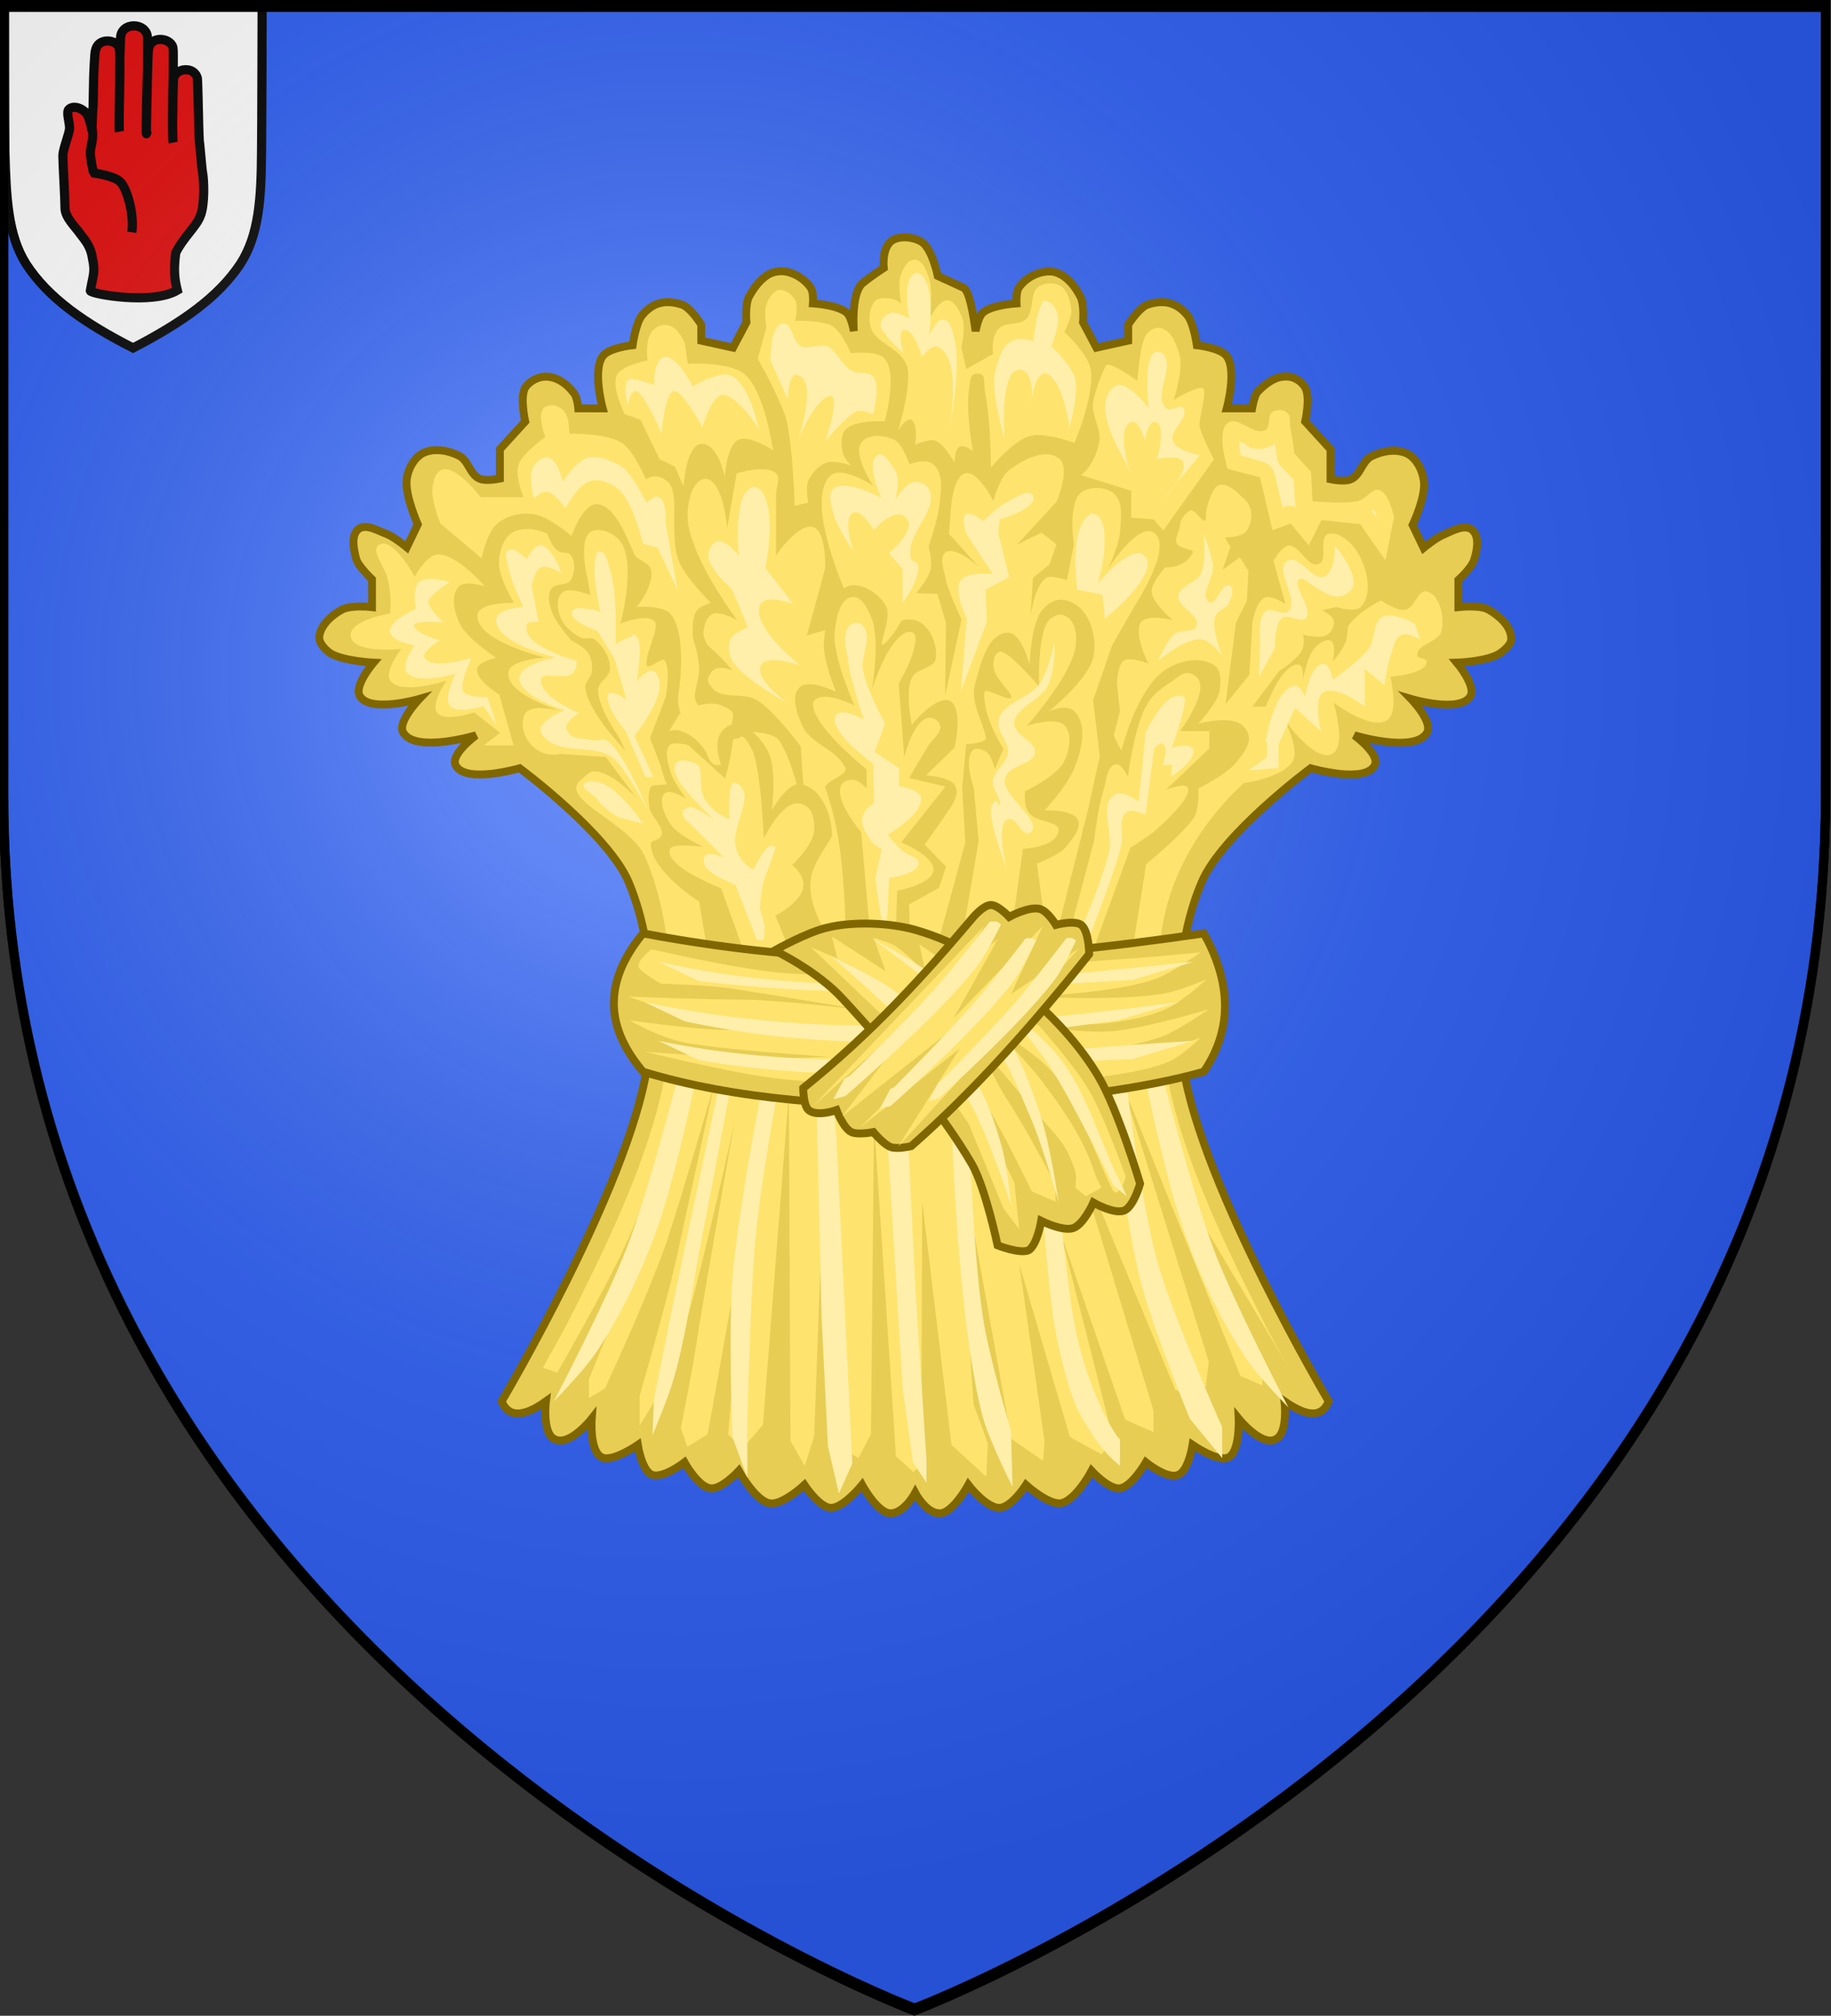
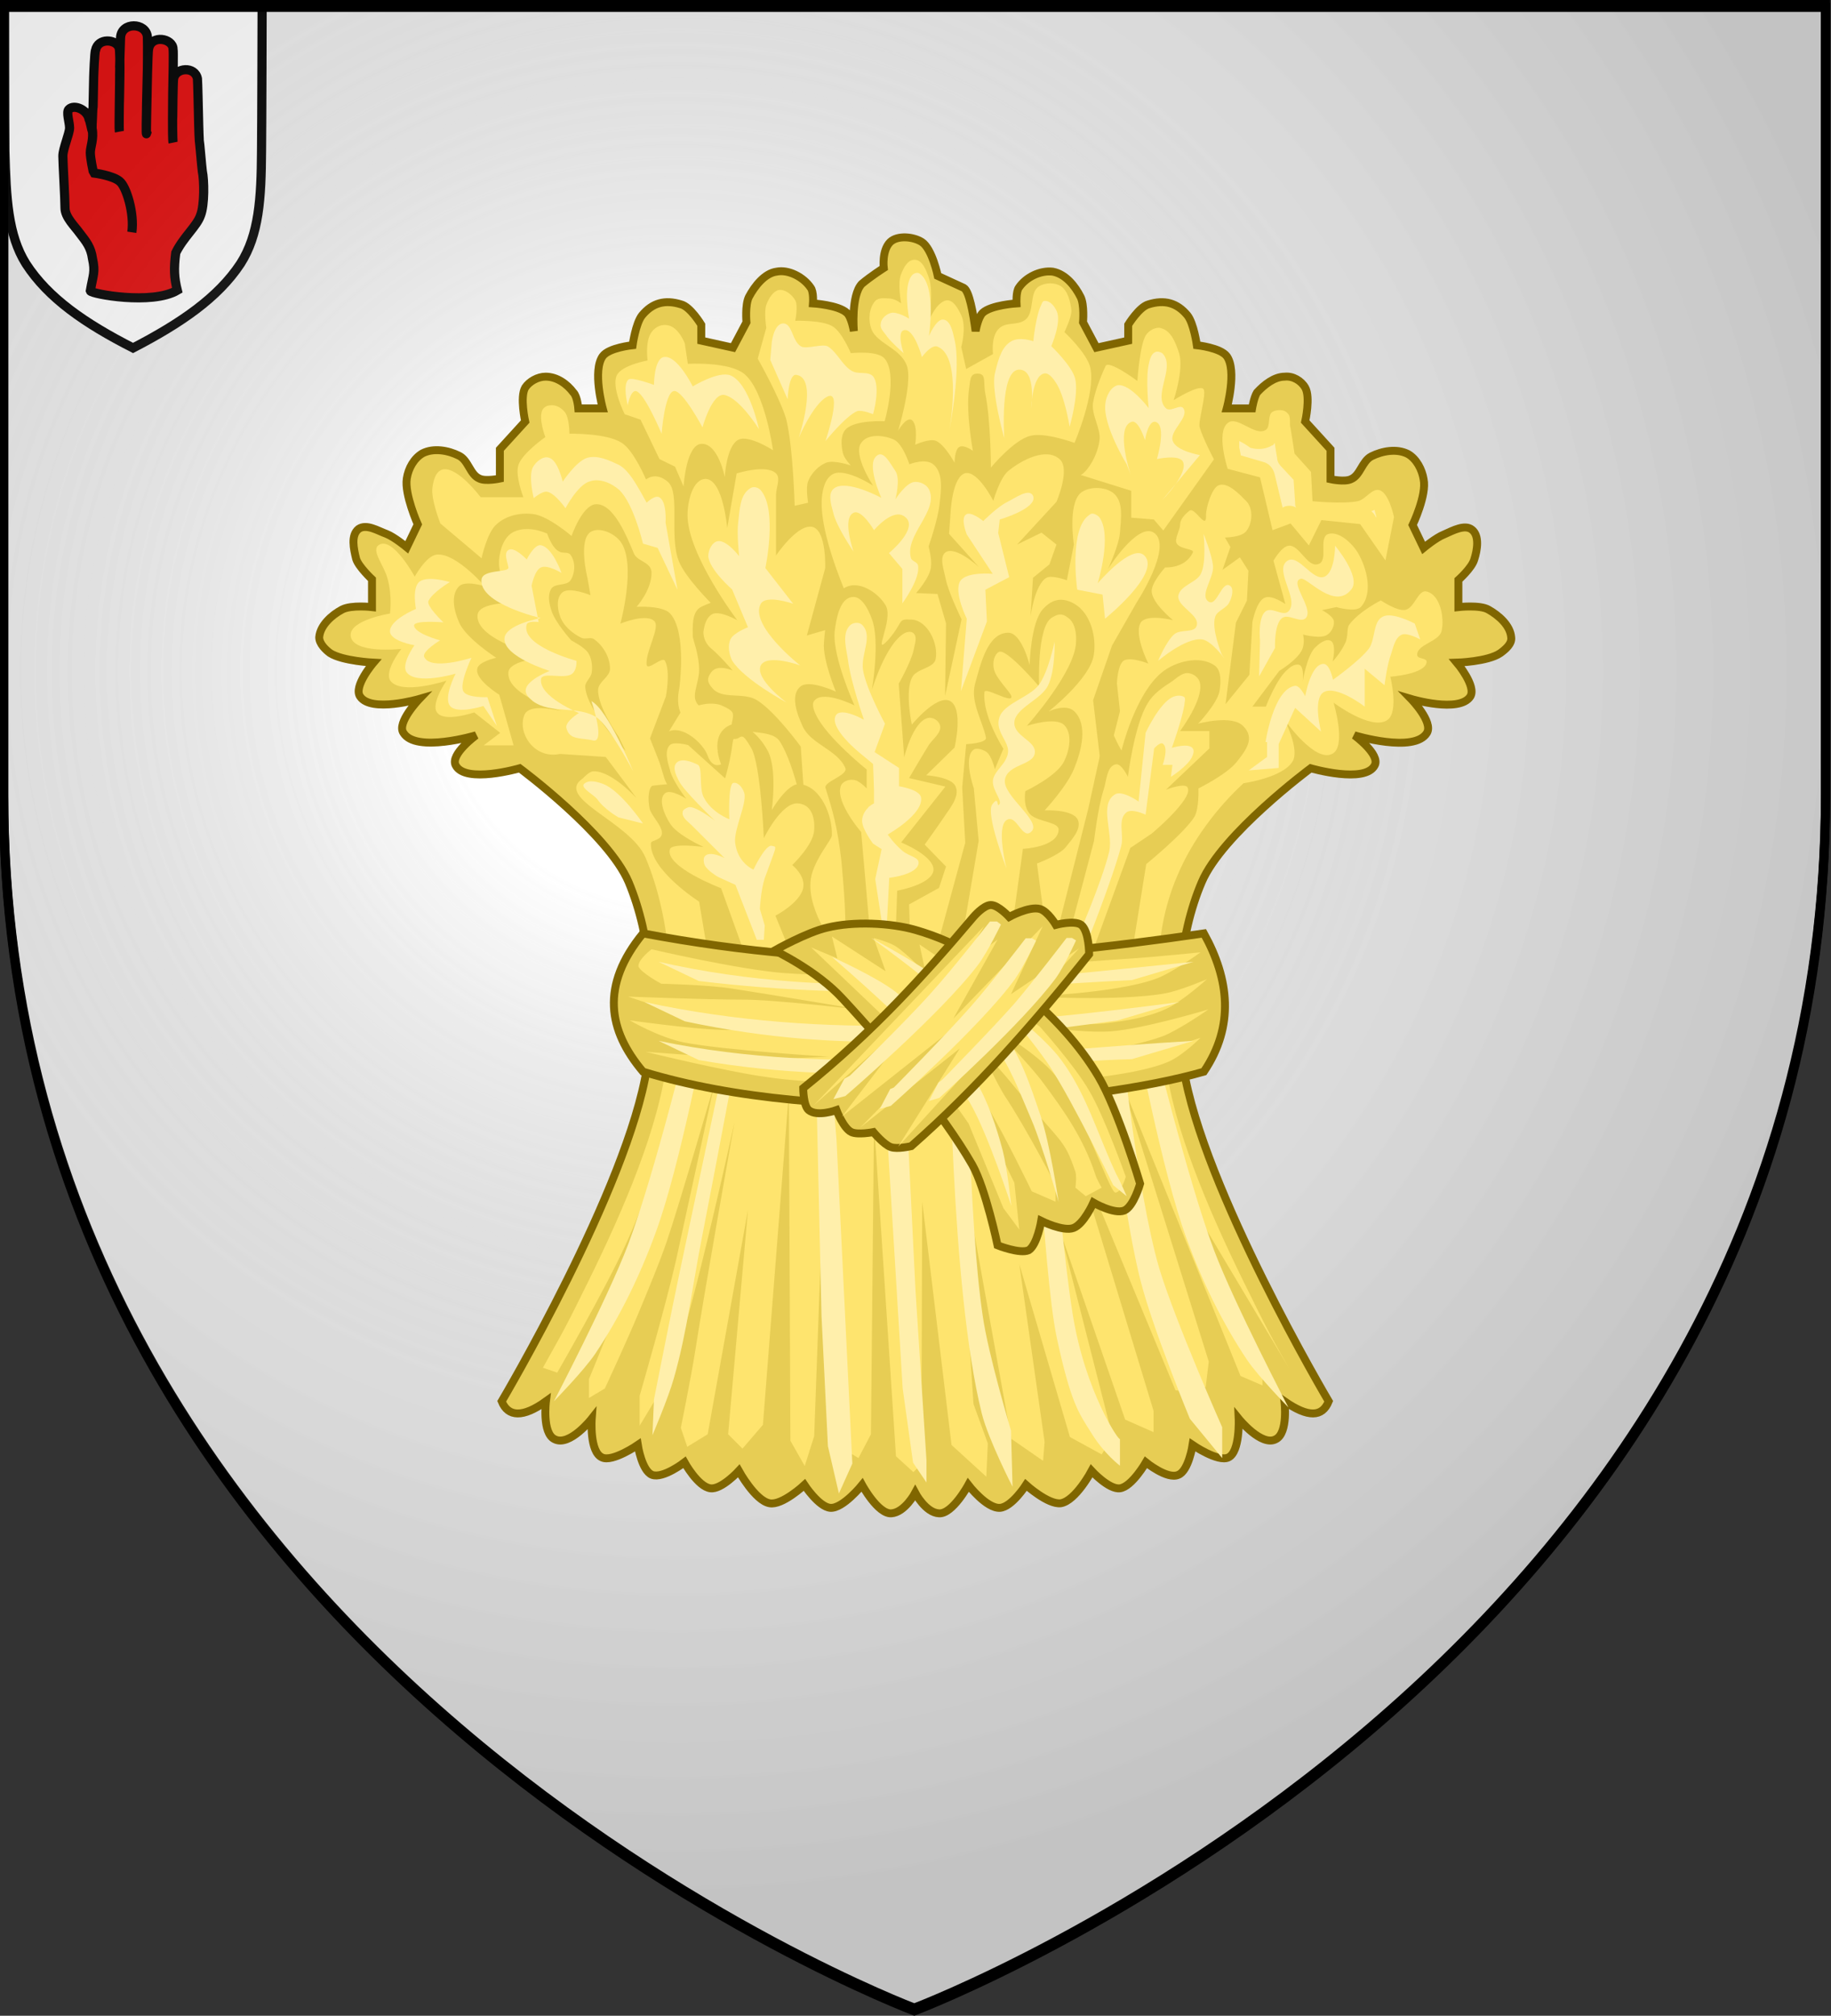
<svg xmlns="http://www.w3.org/2000/svg" version="1.1" id="svg2" x="0px" y="0px" viewBox="0 0 600 660.4" style="enable-background:new 0 0 600 660.4;" xml:space="preserve">
  <rect x="0" y="0" width="600" height="660.4" fill="#333333" stroke="none" />
  <style type="text/css">
	.st0{fill:#FFFFFF;}
	.st1{fill:url(#path2875_4_);stroke:#000000;stroke-width:3;stroke-miterlimit:10;}
	.st2{fill:#2B5DF2;stroke:#000000;stroke-width:3;stroke-miterlimit:10;}
	.st3{fill:#FFFFFF;stroke:#000000;stroke-width:3;}
	.st4{fill:#E20909;stroke:#000000;stroke-width:3;}
	.st5{fill:url(#path2875_6_);stroke:#000000;stroke-width:3;stroke-miterlimit:10;}
	.st6{fill:#E7CD54;stroke:#806600;stroke-width:2.589;}
	.st7{fill:#FEE46E;}
	.st8{fill:#E7CD54;}
	.st9{fill:#FFEFAB;}
</style>
  <desc id="desc4">SVG coat of arms</desc>
  <g id="g9370" transform="matrix(0.607,0,0,0.694,-525.206,251.961)">
</g>
  <g id="g2137" transform="translate(-1456.132,-460.604)">
</g>
  <path id="path2875_5_" class="st0" d="M299.7,657.9c0,0,298.5-112.3,298.5-397.8V1.5H1.2v258.6C1.2,545.6,299.7,657.9,299.7,657.9z" />
  <radialGradient id="path2875_4_" cx="-595.718" cy="-471.51" r="299.822" gradientTransform="matrix(1.353 0 0 1.349 1027.905 855.562)" gradientUnits="userSpaceOnUse">
    <stop offset="0" style="stop-color:#FFFFFF;stop-opacity:0.314" />
    <stop offset="0.19" style="stop-color:#FFFFFF;stop-opacity:0.251" />
    <stop offset="0.6" style="stop-color:#6B6B6B;stop-opacity:0.126" />
    <stop offset="1" style="stop-color:#000000;stop-opacity:0.126" />
  </radialGradient>
  <path id="path2875_3_" class="st1" d="M299.6,657.9c0,0,298.6-112.3,298.6-397.8V1.5H1.2v258.6C1.2,545.6,299.6,657.9,299.6,657.9z" />
-   <path id="path2875_2_" class="st2" d="M299.7,657.9c0,0,298.5-112.3,298.5-397.8V1.5H1.2v258.6C1.2,545.6,299.7,657.9,299.7,657.9z" />
  <g>
    <path class="st3" d="M85.9,1.5h-0.1h-84H1.5c0,0,0,39.5,0.1,48C2,64.8,2.6,77,8.5,86.4C15.8,97.7,27.9,106,43.6,114   c15.6-8.1,27.8-16.4,35.2-27.6c6.1-9.5,6.8-21.4,6.9-36.9C85.8,41.1,85.9,1.5,85.9,1.5z" />
    <g>
      <path class="st4" d="M30.2,42.9c0,0-0.1-1.2,0.1-4.4c0-0.2,0.1-3.3,0.2-3.5c0-0.6,0.2-9.2,0.2-9.7c0-0.5,0.3-8.4,0.6-8.8    c0.8-4.2,6.7-3.7,7.7-0.9c0.6,1,0.1,18.9,0.1,19c0,0.2-0.1,7.3,0,8.4c-0.2-0.7,0.2-18.4,0.1-18.6c0-0.1,0.1-2.6,0-2.7    c0-0.1,0.3-9.1,0.3-9.3c0.2-5.3,8.4-5.1,8.8-0.3c0.1,3.4,0,10.2,0,10.6c0,0.2-0.6,22-0.3,21.1c-0.1-0.1,0.2-12.8,0.2-13.2    c0,0.4,0.2-13.3,0.5-14.6c0.9-4.8,7.9-3.4,8,0c0.2,0.7,0,9.9-0.1,14.6c0,2-0.2,15,0.1,16c-0.1-0.9-0.2-8.2-0.1-8.4    c0-0.2,0.1-11.5,0.3-12.4c0.6-3.7,7-4.2,7.8,0C64.8,27,65,35.8,65,36s0.2,9.1,0.3,9.9c0.1,0.3,0.8,8.8,1,10.2    c0.6,2.8,0.8,11-0.6,14.5c-1.2,3.5-5.6,7.1-8.1,12.2c-0.7,5.3-0.5,8.3,0.5,12.3c-8.3,4.9-28.2,1.2-28.5,0.2    c0.9-5.3,1.7-6.1,0.7-10.6c-0.5-3.7-2.1-5.6-4.1-8.2c-1.7-2.4-4.9-5.3-4.9-8.4c0-3.1-0.7-14.7-0.7-17c0-2.4,2.2-7.3,2.2-9.2    c0-1.9-1.2-5.2-0.2-6.1c1.7-1.7,6,0.1,6.6,3.3C29.5,39.6,30.1,42.7,30.2,42.9L30.2,42.9z" />
      <path class="st4" d="M43.2,76.1c0.9-6.1-1.8-15-4-16.7c-2.2-1.9-8.3-2.7-8.3-2.7l-0.4-0.7c0,0-0.9-4.2-0.9-6    c0-1.9,1.2-4.4,0.6-7.8" />
    </g>
  </g>
  <radialGradient id="path2875_6_" cx="-595.718" cy="-470.843" r="299.822" gradientTransform="matrix(1.353 0 0 1.349 1027.905 855.562)" gradientUnits="userSpaceOnUse">
    <stop offset="0" style="stop-color:#FFFFFF;stop-opacity:0.314" />
    <stop offset="0.19" style="stop-color:#FFFFFF;stop-opacity:0.251" />
    <stop offset="0.6" style="stop-color:#6B6B6B;stop-opacity:0.126" />
    <stop offset="1" style="stop-color:#000000;stop-opacity:0.126" />
  </radialGradient>
  <path id="path2875_1_" class="st5" d="M299.6,658.8c0,0,298.6-112.3,298.6-397.8V2.4H1.2V261C1.2,546.5,299.6,658.8,299.6,658.8z" />
  <g id="garb">
    <path class="st6" d="M279.8,108.5c0,0-0.8-4.7-2.3-6c-2.8-2.6-11.1-3.1-11.1-3.1s0.3-3.9-0.8-5.2c-2.3-3.4-7.2-6-11.1-5.2   c-3.9,0.5-7.2,4.7-9.1,8.3c-1.3,2.6-0.8,8.3-0.8,8.3l-4.4,8.3l-10.4-2.3v-5.2c0,0-3.6-6-6.7-6.7c-5.2-1.6-9.3-0.5-12.7,3.6   c-2.1,2.6-3.1,9.8-3.1,9.8s-7.8,0.8-9.8,3.6c-3.4,4.7,0,17.1,0,17.1h-8c0,0-0.3-3.9-1.6-5.2c-2.1-2.8-5.4-5.2-9.1-5.2   c-2.6,0-5.4,1.6-6.7,3.6c-1.8,3.1,0,11.1,0,11.1l-8.3,9.1v9.6c0,0-4.7,1-6.7,0c-3.1-1.3-3.6-6-6.7-7.5c-3.6-1.8-8.3-2.6-11.9-0.8   c-2.8,1.6-4.7,4.9-5.2,8.3c-0.8,5.2,3.6,15,3.6,15l-3.6,7.5c0,0-4.1-3.4-6.7-4.4c-2.8-1-6.5-3.4-9.1-1.6c-2.6,2.1-1.6,6.5-0.8,9.8   c0.8,2.6,5.2,6.7,5.2,6.7v9.1c0,0-6.7-0.8-9.8,0.8c-3.4,1.8-7.2,5.2-7.5,9.1c0,2.1,2.1,4.1,3.6,5.2c4.1,2.6,14.2,3.1,14.2,3.1   s-6.7,7.8-4.4,11.1c3.6,5.4,19.4,0.8,19.4,0.8s-7.5,7.8-5.2,11.1c4.1,6.7,23.8,0.8,23.8,0.8s-8.5,6.2-6.7,9.8c3.1,6.2,21,1,21,1   s29,21.5,35.7,37.3c7.5,17.9,9.1,40.9,6,60.8c-6.2,39.4-47.6,109.3-47.6,109.3c2.1,5.2,7,5.4,14.5,0c0,0-1.3,10.4,2.8,12.4   c4.9,2.6,12.2-6.7,12.2-6.7s-0.8,10.9,3.4,12.7c3.4,1.6,11.7-4.1,11.7-4.1s1.3,8.5,4.7,9.8c3.6,1.3,10.6-4.1,10.6-4.1   s4.4,8,8.5,8.5c3.6,0.5,9.3-5.7,9.3-5.7s5.4,9.8,10.1,10.6c4.1,0.8,11.4-6,11.4-6s4.7,7.2,8.5,7.5c4.1,0.3,10.4-7.5,10.4-7.5   s5.2,9.6,9.6,9.3s7.8-6.7,7.8-6.7s3.4,6.5,7.8,6.7c4.4,0.3,9.6-9.3,9.6-9.3s6,7.8,10.4,7.5c3.9-0.3,8.5-7.5,8.5-7.5s7.2,6.5,11.4,6   c4.9-0.8,10.1-10.6,10.1-10.6s5.7,6.2,9.3,5.7c3.9-0.5,8.5-8.5,8.5-8.5s7,5.7,10.6,4.1c3.4-1.3,4.7-9.8,4.7-9.8s8.3,5.7,11.7,4.1   c3.9-1.8,3.4-12.7,3.4-12.7s7.5,9.3,12.2,6.7c4.1-2.1,2.8-12.4,2.8-12.4c7.8,5.4,12.4,5.2,14.5,0c0,0-41.4-69.9-47.6-109.3   c-3.1-20.2-1.6-43,6-60.8c6.7-15.8,35.7-37.3,35.7-37.3s17.9,5.2,21-1c1.8-3.6-6.7-9.8-6.7-9.8s19.7,6,23.8-0.8   c2.1-3.6-5.2-11.1-5.2-11.1s15.8,4.7,19.4-0.8c2.1-3.4-4.4-11.1-4.4-11.1s10.1-0.3,14.2-3.1c1.8-1.3,3.9-3.1,3.6-5.2   c-0.3-3.9-4.1-7.2-7.5-9.1c-2.8-1.6-9.8-0.8-9.8-0.8V190c0,0,4.4-3.9,5.2-6.7c1-3.1,1.8-7.8-0.8-9.8c-2.3-1.8-6.2,0.3-9.1,1.6   c-2.6,1-6.7,4.4-6.7,4.4l-3.6-7.5c0,0,4.7-9.8,3.6-15c-0.5-3.1-2.3-6.7-5.2-8.3c-3.6-1.8-8.3-1-11.9,0.8c-3.1,1.6-3.6,6.2-6.7,7.5   c-2.1,1-6.7,0-6.7,0v-9.8l-8.3-9.1c0,0,1.8-8,0-11.1c-1.3-2.3-4.1-3.9-6.7-3.6c-3.4,0-6.7,2.6-9.1,5.2c-1,1.6-1.6,5.2-1.6,5.2h-8.3   c0,0,3.4-12.4,0-17.1c-2.1-2.8-9.8-3.6-9.8-3.6s-1-7.2-3.1-9.8c-3.4-4.1-7.5-5.2-12.7-3.6c-3.1,0.8-6.7,6.7-6.7,6.7v5.2l-10.4,2.3   l-4.4-8.3c0,0,0.5-5.7-0.8-8.3c-1.8-3.6-4.9-7.5-9.1-8.3c-4.1-0.5-8.8,1.8-11.1,5.2c-1,1.3-0.8,5.2-0.8,5.2s-8.3,0.5-11.1,3.1   c-1.6,1.6-2.3,6-2.3,6c-0.8-6-2.1-13.2-3.9-14.2l-8.5-3.9c0,0-1.8-8.8-5.2-11.1c-2.8-1.8-8-2.3-10.4,0c-2.8,2.8-2.1,8.5-2.1,8.5   s-4.1,2.6-7.2,5.2C278.8,96.8,279.8,108.5,279.8,108.5L279.8,108.5z" />
    <path class="st7" d="M179.3,174.8c-3.6-1.6-8.5-2.3-11.9,0c-2.8,2.1-3.9,6.5-3.9,9.8c0,4.7,4.9,12.9,4.9,12.9s-11.4-0.3-11.9,3.9   c-1,8.5,22,14,22,14s-11.7,0.8-11.9,4.9c-0.8,8.5,22,14,22,14s-14.8-5.2-16.8,0c-2.3,6,3.4,14.5,11.7,12.7l15,1l10.1,13.5   c0,0-8.3-9.1-14.2-8.8c-1.3,0-3.4,2.3-3.4,2.3c-9.6,6.5,15.5,14.2,20.5,25.9c8.8,20.7,10.1,48.4,6.5,70.4   c-3.6,22.5-15.8,49.7-27.2,72.5c-6.7,13.7-8.8,16.8-12.9,24.3l4.7,1.6c0,0,15.8-27.4,22.3-41.7c6-12.7,15-39.1,15-39.1   s-7.2,29.8-11.9,44.3c-4.4,13.2-15,38.6-15,38.6v6.2l5.2-3.1c0,0,7.8-16.8,11.4-25.6c3.1-7.5,6.2-14.8,8.8-22.3   c4.1-11.9,15.8-52.3,15.8-52.3s-9.6,44.3-12.7,58.3c-3.4,15-11.9,44.3-11.9,44.3v9.8l4.7-7.8c0,0,6.7-13.2,8.8-20.2   c6-18.4,17.6-71.5,17.6-71.5s-9.8,55.1-12.9,75.1c-1.3,8.3-4.7,25.1-4.7,25.1l2.1,6.2l6.7-4.1l13.2-73.5l-6.5,73.5l4.7,4.7l6.7-7.8   l8.5-108.7l0.5,113.9l4.7,8.3l3.1-9.8l2.6-71.5l5.2,74.6l6.7,4.1l4.1-7.8l1-102.3l7.2,109.5l5.7,5.2l2.6-2.6l0.3-86l9.6,79.7   l11.4,10.4l0.5-10.9l-4.7-12.9l-6-90.6l18.4,102l10.4,7.2l0.5-6.2l-8.3-58.3l16.6,56.7l10.4,5.7l3.6-5.7l-17.1-67.1l21.2,61.4   l9.3,4.1v-7l-27.2-89.6l34.4,82.9l4.7,0.5l5.2-1.6l1-8.3l-28.7-91.9l39.1,96.6l7.2,3.1v-6.7L387,388.9l35.5,59.5   c-4.1-7.2-6.2-10.6-12.9-24.3c-11.4-22.8-23.6-50.2-27.2-72.5c-3.6-22-5.4-44.3,3.4-64.7c4.9-11.7,13.2-22.5,21.7-30.3   c0,0,12.9-1.8,16.1-7.2c2.3-3.9-2.6-13.5-2.6-13.5s9.8,14,15.5,11.1c4.9-2.3,0.5-16.8,0.5-16.8s12.4,9.3,17.6,5.7   c3.9-2.6,1-14.2,1-14.2s11.7-0.8,11.9-4.9c0-1.3-2.8-0.8-3.1-2.1c-0.3-3.6,7.2-4.4,8-8c1-4.4-0.5-11.9-4.9-12.9   c-2.8-0.8-3.9,5.4-7,6c-2.8,0.5-8-3.1-8-3.1s-7.2,3.6-10.4,8c-0.8,1-0.3,4.1-1.3,6c-1.6,3.4-4.1,6-4.1,6s1.3-5.4-0.5-6.7   c-1.8-1-4.1,1-5.4,2.3c-2.6,2.8-3.9,10.9-3.9,10.9s0.5-4.1-0.8-5.2c-1.3-0.8-3.1,0.3-4.1,1.3c-3.6,2.8-7.2,12.2-7.2,12.2h-4.4   l8.8-11.7c0,0,6-3.6,7.5-7c1-2.3,0.3-4.9,0.3-4.9s6,1.6,8,0c1.3-0.8,2.3-2.8,2.1-4.4c-0.3-1.8-3.9-3.6-3.9-3.6l4.7-1   c0,0,6.2,1.8,8,0c4.1-4.4,2.1-12.7-1-17.9c-2.1-3.4-6.5-7.2-9.8-6c-3.1,1.3,0.3,8.8-3.1,9.8c-3.6,1.3-6.2-6.5-9.8-6   c-2.3,0.3-4.9,4.9-4.9,4.9l3.9,14.2c0,0-4.4-3.1-6.7-2.1c-2.8,1-4.1,8-4.1,8l-1,17.3l-7.8,9.6l3.4-26.7l3.6-7.2l0.5-9.8l-2.8-4.4   l-5.7,4.1l2.6-7.5l-1.8-3.1c0,0,5.4,0,7-2.1c2.1-2.6,2.3-7.5,0-9.8c-1.8-1.8-6-6.5-9.1-5.2c-2.3,1-4.1,7.5-4.1,9.6   c0.3,5.7-3.6-2.6-5.4-1.3c-1.6,1.3-3.1,2.8-3.1,4.7c0,1.6-2.1,4.9-1,6.2c1.3,1.8,5.7,1.6,5.2,2.8c-2.6,5.4-9.1,4.9-9.1,4.9   s-4.7,5.2-4.4,8c0.3,3.9,7,9.3,7,9.3s-8-2.1-10.4,0.5c-2.8,3.6,2.3,13.7,2.3,13.7s-5.7-2.3-8-1c-2.1,1.3-2.3,7.5-2.3,7.5l1,9.1   l-5.7,22.5l-3.1-26.1l6.2-17.9l8-14c0,0,12.2-18.6,5.7-23c-5.4-3.4-15,11.9-15,11.9s3.6-7.8,3.9-11.9c0.3-4.4,1.3-10.1-2.1-12.9   c-2.8-2.3-8.3-2.3-10.9,0c-4.1,3.9-2.1,16.8-2.1,16.8l-2.3,11.7c0,0-4.9-1.8-6.7-0.8c-3.9,2.3-5.2,12.7-5.2,12.7l0.8-12.7l5.4-4.4   l2.3-6.5l-4.9-3.9l-8,3.9l12.9-14c0,0,4.7-10.9,1-14c-4.4-3.9-12.4,0.3-16.8,3.9c-2.8,2.3-4.9,9.8-4.9,9.8s-4.9-9.8-9.1-9.1   c-4.4,1-4.9,12.9-4.9,12.9l-0.5,7l9.8,10.9c0,0-7.5-7-10.9-4.9c-2.3,1.6-0.5,6,0,8.8c1,4.7,5.2,13.2,5.2,13.2l-5.4,25.1l0.3-23.8   l-2.8-9.6l-7-0.3c0,0,4.7-5.2,4.9-8.8c0.3-2.3-0.8-6.5-0.8-6.5s3.1-8.8,3.6-14c0.5-4.4,1.3-10.1-2.1-12.9c-2.6-2.1-7.8,0-7.8,0   s-2.1-6.5-4.9-8c-3.4-1.6-8.8-2.1-10.9,1c-2.8,3.9,3.9,14,3.9,14s-8.8-5.7-12.9-3.9c-2.8,1.3-3.6,4.9-3.9,8   c-1,14.2,11.9,40.1,11.9,40.1l-16.8,4.9l6-22c0,0,0.5-11.9-3.9-13.5c-4.9-1.6-12.2,9.3-12.2,9.3s0-13.2,0-19.9c0-2.3,1.6-5.4,0-7   c-3.1-3.1-12.9,0-12.9,0l-3.1,17.9c0,0-1.3-15.8-7-16.1c-4.4,0-6,7.5-6,11.9c0,12.9,16.3,34.4,16.3,34.4s-5.4-3.1-8-2.1   c-2.1,1-2.8,3.6-3.1,6c0,2.1,1,4.1,2.6,5.4c2.6,2.1,7,7.2,7,7.2s-4.9-2.3-7,0.5c-1.6,2.1-1.3,3.4,0.3,5.2   c3.1,3.9,10.1,1.3,14.5,3.9c6,3.6,14.5,15.3,14.5,15.3l1.8,26.1c0,0-3.4-19.9-8.8-28c-2.6-3.6-10.1-2.1-15.3-4.4   c-1-0.5,0.5-2.8,0-4.7c-0.5-1.3-3.4-2.3-3.9-2.6c-4.9-1.6-10.4,1.3-10.4,1.3h-2.1l-6.5,10.6l10.1,33.9l-2.1-4.1l-12.2-30.8   l5.2-13.7c0,0,1.6-8.3-0.3-11.7c-0.8-1.6-5.7,3.4-6,1.3c-0.5-4.4,4.9-12.7,2.3-14.5c-2.8-2.3-10.9,1-10.9,1s5.4-19.7,0-26.9   c-2.1-2.8-7-4.9-9.8-3.1c-4.1,2.8-1,15-1,15l1,5.7c0,0-6.7-2.8-9.1-1c-2.1,1.6-1.8,5.2-1,7.5c1,3.4,4.1,6,7.2,7.5   c1.3,0.5,2.8-0.3,3.9,0.3c3.1,2.1,5.4,6,5.4,9.8c0,2.6-3.6,4.1-3.9,6.7c-0.3,5.7,6.7,15.5,6.7,15.5l2.3,4.7   c0,0-12.4-12.7-13.2-20.7c-0.3-1.8,1.8-3.1,2.1-4.9c0.3-2.3,0-4.9-1.3-6.7c-1.3-1.8-5.4-3.9-5.4-3.9s-5.4-6-6.5-9.8   c-0.8-2.3-1.3-5.2,0-7.2c1.3-1.8,4.9-0.8,6.2-2.6c1.6-2.3,1.8-6.2,0-8.5c-0.8-1-2.6-0.3-3.6-1C180.9,179.7,179.3,174.8,179.3,174.8   L179.3,174.8z" />
    <path class="st8" d="M234.8,329.3l-5.7-33.9c0,0-16.3-10.4-15.8-19.2c0-1,3.9-0.8,3.6-3.6c-0.3-2.3-2.8-4.7-3.9-7.2   c-1-3.9-0.3-8,1-8c2.3-0.3,5.2-0.5,5.2-0.5s-0.5,1.8-2.1-3.9c-1.6-5.7-3.9-10.6,1.6-13.2c4.9-2.6,11.9,3.9,13.2,7.8   c1.6,4.4,4.4,2.8,4.4,2.8s-4.1-9.3,2.6-12.7c4.4-2.3,10.1,3.6,12.4,7.8c3.6,5.7,1.6,19.9,1.6,19.9s5.2-9.1,9.3-8.5   c6.7,0.8,10.6,10.1,10.4,16.8c0,1.3-4.7,6.5-6.5,12.4c-3.1,10.6,7.8,24.3,7.8,24.3s-8,5.7,2.8,7c1-15.8-0.3-27.4-1-35.5   c-1.3-11.1-2.8-16.1-5.2-23.8c-0.5-2.1,7.5-4.1,6.5-6.5c-2.6-6-11.4-7.8-14-13.7c-1.8-3.9-4.1-10.1-0.8-12.9   c2.8-2.6,11.7,1.6,11.7,1.6s-4.4-10.6-3.9-16.1c0.5-6.7,1.6-16.1,7.8-18.4c4.4-1.6,10.1,2.3,12.4,6.2c2.8,4.7-4.7,17.3,0.8,11.4   c5.4-6.2,2.8-7,7.8-6.7c5.2,0.3,8.8,8,7.8,12.9c-0.5,3.1-6.5,3.1-7.8,6.2c-2.3,4.7,0,15.3,0,15.3s8-9.8,12.4-7.8   c4.7,2.3,1.6,15.3,1.6,15.3l-9.3,9.1c0,0,8.3,0.5,9.6,3.6c1.6,3.4-2.1,7.5-4.1,10.6c-2.8,4.1-6,8.5-6,8.5l7,7.2l-2.3,7l-9.8,5.4   l1.3,42.7l17.1-62.9l-1-18.1l1.3-14.2c0,0,6.7-0.3,6.5-2.1c-1-5.2-5.2-11.7-3.6-17.6c1.8-6.5,4.1-16.8,10.9-16.8   c4.4,0,7,10.6,7,10.6s0.3-14,4.4-18.4c3.1-3.4,6.5-3.9,10.4-1.6c5.2,3.1,7.2,10.9,6.2,16.8c-1.3,7.8-14.8,18.4-14.8,18.4   s5.7-2.8,8.5,0c4.4,4.4,2.3,12.7,0,18.4c-2.3,6-9.8,14-9.8,14s9.3-0.5,10.9,3.1c1.3,3.1-2.1,6.5-4.1,9.1c-2.3,2.6-9.3,5.2-9.3,5.2   l4.9,37l-1.3-2.6l13.2-52.3l3.4-15.5c4.1-18.1,2.1-12.7,7.5-3.6c0,0,4.4-18.4,13.2-25.6c4.4-3.6,12.4-5.7,17.3-2.3   c2.3,1.6,2.1,5.7,1.6,8.5c-0.8,4.1-7,10.6-7,10.6s11.1-3.1,14.8,0.8c3.9,3.9,1,7.8-2.3,11.9c-3.4,4.1-12.4,8.5-12.4,8.5   s0.3,6.5-1.3,9.3c-3.4,5.4-15.8,15.5-15.8,15.5l-9.8,61.1c0,0-119.4,12.9-119.4,7C245.9,344.4,234.8,329.3,234.8,329.3L234.8,329.3   z" />
    <g>
      <path class="st7" d="M237.6,255c0,0,1.3-4.1,2.1-9.1c0.8-5.2,0.3-3.4,1.8-3.9c1.6-0.5,1.6-2.3,4.7,3.1c3.1,5.4,4.1,29.5,4.1,29.5    s5.7-11.7,11.1-11.4c4.4,0.3,5.7,4.4,5.4,8.8c-0.3,4.9-7.2,11.4-7.2,11.4s4.4,3.4,3.6,7.5c-1,4.9-9.1,9.1-9.1,9.1l7.2,17.6    l24.3-6.2l-3.4-38.8c0,0-8.5-9.8-6.7-15c0.5-1.6,2.6-2.3,4.1-2.1c1.8,0,4.4,2.8,4.4,2.8v-6.2c0,0-13.2-10.6-16.6-17.9    c-0.8-1.6-1.6-3.9-0.3-4.9c3.1-3.1,12.9,1.8,12.9,1.8s-7.2-15.8-6.5-24.1c0.5-4.1,1.6-10.9,5.7-11.4c3.1-0.5,5.4,4.1,6.5,7.2    c2.8,7.2,0,23.3,0,23.3s4.4-15,10.6-18.6c0.8-0.5,2.3-0.8,3.1,0c1.3,1.3,0.3,3.6,0,5.4c-0.8,3.9-4.9,11.1-4.9,11.1l1.8,24.1    c0,0,2.8-11.7,7.8-12.9c1.6-0.3,3.4,0.8,3.9,2.3c0.8,2.6-2.6,4.7-3.9,7c-2.1,3.4-6.2,10.4-6.2,10.4l11.9,2.8L295.3,276    c0,0,10.9,4.4,10.6,9.1c-0.5,4.7-11.9,6.7-11.9,6.7l-1,28l19.7,2.8l8-47.1l-1.6-17.3c0,0-3.4-9.6-0.3-12.4c1-1,3.1-0.3,4.4,0.5    c1.8,1.3,2.8,5.7,2.8,5.7l2.8-6.7c0,0-7-10.9-6.2-18.6c0.3-1.6,8.3,3.4,8.8,1.8c0.5-1-3.9-4.9-5.4-8.3c-1.3-3.4,0.3-6.5,1.6-6.7    c2.8-0.5,12.9,11.4,12.9,11.4s-0.8-19.4,4.1-22.5c2.1-1.3,3.4-1.6,5.4,0c2.3,1.6,2.8,5.2,2.6,8c-0.3,9.8-16.1,27.4-16.1,27.4    s9.3-3.1,12.2-0.3c2.8,2.8,1.8,8.3,0,11.9c-2.3,4.9-12.7,9.8-12.7,9.8s-1,5.2,1.8,7.8c2.6,2.3,9.3,2.3,9.1,4.9    c-0.3,5.7-11.7,6.2-11.7,6.2l-5.7,41.4l16.8,2.1l12.2-46.1c0,0,1.3-11.1,3.1-16.6c1-2.8,1-8,4.1-8.5c1.8-0.3,3.9,4.1,3.9,4.1    s2.1-17.1,6.5-24.1c1.8-3.1,4.9-5.2,8-7.2c1.8-1.3,3.6-3.1,5.7-2.6c1.6,0.3,3.1,1.6,3.4,3.1c1.3,5.4-6.5,15.8-6.5,15.8h9.6v5.7    l-14.2,13.5c0,0,6-2.3,7-0.8c1,1.6-1,4.4-3.4,7.2c-3.6,4.1-8.3,8-8.3,8l-7,4.7l-21,57.7c0,0-35.2,12.9-52.6,7.8    c-17.3-5.4-46.6-13.7-46.6-13.7l0,0L236.3,291c0,0-18.4-7-16.8-12.7c0.5-2.3,11.1-0.8,11.1-0.8s-8.8-3.9-11.1-7.8    c-1.8-2.8-3.9-7.8-1.6-9.8c1.8-1.6,7,1.8,7,1.8s-4.7-6-5.4-9.6c-0.8-2.6-1.8-6.2,0-8c1.3-1.3,6,0,6,0L237.6,255z" />
      <path class="st7" d="M163.6,227.6c0,0-8-4.9-7.2-8.5c0.3-2.3,6.2-3.6,6.2-3.6s-10.1-6.5-12.2-11.7c-1.6-3.6-2.8-8.8,0-11.7    c2.1-2.1,8.5,0,8.5,0s-9.6-11.1-15.8-10.4c-3.4,0.3-7.2,7.2-7.2,7.2s-7.2-13.2-11.7-10.4c-2.8,1.8,1.6,6.5,2.8,11.1    c1.6,5.7,0.8,11.4,0.8,11.4s-13.2,2.1-12.9,7.2c0.5,6.2,16.6,4.4,16.6,4.4s-5.7,7.2-3.6,10.4c3.6,4.9,18.4,0,18.4,0    s-5.2,7.5-3.1,10.4c2.3,3.4,12.2,0,12.2,0l8.5,6.7l-5.4,4.1h9.8L163.6,227.6z" />
      <path class="st7" d="M235.3,246c-4.7-6.5-15.3-8-12.7-20.5c0,0,2.6-18.6-3.1-24.6c-2.6-2.6-10.9-2.1-10.9-2.1s4.9-5.4,4.9-11.1    c0-3.6-4.4-3.6-5.7-6.2c-2.3-5.4-6.7-16.8-12.7-16.3c-4.4,0.5-7.8,10.4-7.8,10.4s-7.8-6.7-12.7-7.2c-4.1-0.5-8.8,0.5-11.9,3.4    c-3.1,2.6-4.9,11.1-4.9,11.1l-13.5-11.4c0,0-3.1-7.8-2.6-11.7c0.3-2.3,1-5.4,3.4-6c4.9-1,12.4,9.1,12.4,9.1h14    c0,0-2.8-7.2-1.6-10.6c1.3-3.9,8.8-9.1,8.8-9.1s-2.3-6-1-8.8c0.5-1,1.6-1.6,2.6-1.6c1.8-0.3,3.6,0.8,4.7,2.1    c1.6,1.8,1.6,7.2,1.6,7.2s12.4-0.3,17.3,3.1c3.9,2.6,7.8,11.9,7.8,11.9s3.1-2.8,7.2,0.8c4.1,3.6,0.3,18.1,3.6,26.1    c2.1,5.2,10.4,13.5,10.4,13.5s-2.3,0.8-3.6,1.6c-2.6,1.8-2.3,6.2-2.3,9.3c0,1,2.1,6,2.1,11.1c0,3.9-2.3,7.8-1,10.4    c2.3,4.9,13.5,3.6,10.4,5.2C227.5,241.3,234.2,245.7,235.3,246L235.3,246z" />
      <path class="st7" d="M216.1,150.4l-6.2-12.9l-5.2-1.8c0,0-4.4-8.8-2.6-12.7c1.6-3.4,10.1-4.9,10.1-4.9s-0.8-5.7,1-8.8    c1-1.8,3.1-3.1,5.2-2.8c3.9,0.3,6,6,6,6l1,6.7c0,0,13.7-0.8,18.6,3.4c6.7,5.7,9.3,24.9,9.3,24.9s-8-5.2-11.4-3.4    c-3.9,2.1-4.4,12.2-4.4,12.2s-2.1-10.9-7.5-10.9c-5.2,0-6,14-6,14l-2.8-6.5L216.1,150.4z" />
      <path class="st7" d="M260.4,165.7c0,0-0.5-19.4-2.8-28.5c-2.1-7-9.3-19.7-9.3-19.7l2.8-10.1c0,0-0.8-5.2,0-7.5    c0.8-2.1,2.1-4.4,4.1-4.9c2.1-0.3,4.4,1.6,5.4,3.4c1,1.8,0,6.7,0,6.7s8.8-0.3,12.2,1.8c3.1,1.8,6,8.8,6,8.8s8.8-1,11.1,1.8    c4.4,5.2,0,20.5,0,20.5s-9.6-0.5-12.7,2.6c-1.8,1.8-1.6,5.2-1,7.8c0.3,1.6,2.6,4.1,2.6,4.1s-5.2-1.8-7.8-1c-2.8,1-5.2,3.6-6.2,6.2    c-0.8,2.1,0,7,0,7L260.4,165.7z" />
      <path class="st7" d="M294.3,141.1c0,0,4.4-14.2,3.1-20.5c-1.6-6.5-10.1-7.8-11.9-12.9c-1-2.8-0.8-6.7,1.3-9.1    c1.3-1.3,3.4-0.8,4.9-0.8c2.1,0.3,3.6,1.6,3.6,1.6s-1.3-6.7,0-9.6c0.8-2.1,2.1-4.7,4.4-4.7c2.6,0,3.9,3.6,4.7,6c1.6,4.4,0,14,0,14    s2.3-6,5.7-6.7c2.3-0.3,3.9,2.8,4.9,4.9c1.8,3.9,0,10.4,0,10.4l1.6,7.2l8.8-4.9c0,0-0.8-6,2.1-8.5c2.3-2.1,5.7-0.8,8.3-2.6    c3.4-2.3,1.3-9.1,4.7-11.1c2.1-1.3,5.2-1.3,7.2,0c2.3,1.6,3.1,5.2,3.4,8c0,2.3-2.3,7-2.3,7s7.5,7,8.5,11.7    c1.8,8.3-5.2,24.6-5.2,24.6s-9.8-3.6-14.5-2.3c-5.4,1.3-12.9,10.4-12.9,10.4s0-15-1.8-24.1c-0.8-3.9,0.5-6.7-2.6-6.7    c-2.6,0-2.3,2.3-2.8,5.4c-1,7.5,1.3,19.9,1.3,19.9s-2.8-2.1-4.4-1.3c-1.6,0.8-1.6,5.2-1.6,5.2s-3.4-6.2-6.2-7.2    c-2.1-0.8-6.7,1.3-6.7,1.3s1-6.2-1-8C297.1,136.2,294.3,141.1,294.3,141.1L294.3,141.1z" />
      <path class="st7" d="M370.7,169.6v-8.8l-16.6-5.2c1.3-0.3,5.4-5.2,6.2-11.4c0.5-3.9-2.8-8.3-2.1-12.4c0.8-4.7,3.4-10.4,4.1-11.9    c1-2.1,10.4,4.9,10.4,4.9s0.8-11.9,2.8-15c1-1.6,3.4-2.8,4.9-2.3c3.4,0.8,4.9,4.9,6,8.3c1.6,5.2-1.8,15.3-1.8,15.3    s8.5-5.4,9.8-3.6c1,1.6-1.8,10.6-1.3,12.4c1,3.6,4.7,10.6,4.7,10.6l-16.6,23.3l-3.1-3.6L370.7,169.6z" />
      <path class="st7" d="M417,173.7l-4.1-17.3l-10.6-2.8c0,0-3.9-11.9,0-15c3.1-2.6,8.8,4.4,12.4,2.3c1.8-1,0.5-4.9,2.3-6    c1.6-0.8,3.9-0.8,4.9,0.5c1.3,1,0.5,3.4,1,4.9c0.5,2.8,1.3,8.3,1.3,8.3l5.4,6l0.5,9.6c0,0,9.8,1,14.8,0c2.6-0.5,4.7-4.4,7.2-3.6    c3.1,1,4.7,8.8,4.7,8.8l-2.8,14.2l-8.3-11.9l-12.7-1.3l-4.1,8.3l-6-7.2L417,173.7z" />
    </g>
    <path class="st9" d="M159.7,228.4c0,0-6.5,0.3-7.8-1.8c-1.6-2.3,2.6-11.1,2.6-11.1s-13.5,4.4-15.5-0.3c-0.8-1.8,5.2-5.4,5.2-5.4   s-8.5-2.3-8.5-4.9c0-1.8,9.6-1,9.6-1s-5.7-5.4-4.9-7c1.3-2.8,7-6.2,7-6.2s-7.5-2.3-10.1,0c-2.3,2.1-1,8.8-1,8.8s-8.8,3.6-8.5,7.5   c0.3,3.1,8,4.4,8,4.4s-4.4,6.2-2.6,8.8c3.1,4.4,16.1,0.5,16.1,0.5s-4.1,7.8-1.8,10.6c2.3,2.8,10.9,0,10.9,0l4.4,6.5L159.7,228.4z" />
-     <path class="st9" d="M194.4,242.6c-4.1-1-7.8,0-8.8-4.1c-0.5-2.1,4.1-4.9,4.1-4.9s-13.2-5.4-12.4-11.1c0.3-2.3,6.2-0.3,9.3-1.3   c2.6-0.8,2.3-4.7,2.3-4.7s-18.4-4.9-16.3-11.9c0.3-1.3,3.9-0.8,3.9-0.8l-2.3-11.9c0,0,1-5.2,3.1-6c2.1-1,6.7,1.8,6.7,1.8   s-3.1-8.8-7-9.1c-2.1,0-4.4,4.7-4.4,4.7s-4.1-4.4-6-3.1c-1.6,1-0.3,3.9,0,5.7c0.8,4.7,4.9,12.9,4.9,12.9s-8.3,0.5-8.8,3.9   c-1,8,19.4,12.7,19.4,12.7s-11.7,2.1-11.9,6.7c-0.3,6,14.8,10.6,14.8,10.6s-7.2,2.8-7.8,6c-0.3,1.6,1,2.8,2.3,3.9   c6,4.4,14.8,1.3,21,5.4c4.1,2.8,11.9,17.6,11.9,17.6s-8.3-20.2-13.7-23C197.7,241.8,195.7,242.9,194.4,242.6L194.4,242.6z" />
+     <path class="st9" d="M194.4,242.6c-4.1-1-7.8,0-8.8-4.1c-0.5-2.1,4.1-4.9,4.1-4.9s-13.2-5.4-12.4-11.1c0.3-2.3,6.2-0.3,9.3-1.3   c2.6-0.8,2.3-4.7,2.3-4.7s-18.4-4.9-16.3-11.9c0.3-1.3,3.9-0.8,3.9-0.8l-2.3-11.9c0,0,1-5.2,3.1-6c2.1-1,6.7,1.8,6.7,1.8   s-3.1-8.8-7-9.1c-2.1,0-4.4,4.7-4.4,4.7s-4.1-4.4-6-3.1c-1.6,1-0.3,3.9,0,5.7s-8.3,0.5-8.8,3.9   c-1,8,19.4,12.7,19.4,12.7s-11.7,2.1-11.9,6.7c-0.3,6,14.8,10.6,14.8,10.6s-7.2,2.8-7.8,6c-0.3,1.6,1,2.8,2.3,3.9   c6,4.4,14.8,1.3,21,5.4c4.1,2.8,11.9,17.6,11.9,17.6s-8.3-20.2-13.7-23C197.7,241.8,195.7,242.9,194.4,242.6L194.4,242.6z" />
    <path class="st9" d="M210.7,269.8c0,0-7.2-10.6-12.9-12.9c-2.1-0.8-4.9-1.6-6.5,0c-1,1.3,3.4,3.6,4.4,4.9c2.3,3.4,7,6,7,6   L210.7,269.8z" />
-     <path class="st9" d="M205,239.5c0,0-4.4-5.2-5.4-8.5c-0.3-1.3-1-3.1,0-3.9c1.8-1,5.7,2.3,5.7,2.3l-3.9-13.5l-5.7-9.3   c0,0-9.1-2.8-8.3-6.2c0.5-1.8,3.9-1,6-0.8c1.3,0,3.4,1,3.4,1s-2.8-11.4-1.8-17.1c0.3-1,0.3-2.8,1.3-2.8c2.3-0.3,2.8,3.6,3.6,6   c2.6,7.8,1.8,24.3,1.8,24.3s3.6-2.1,4.9-2.3s0-2.1,2.1,0c2.1,2.1,0,14.5,0,14.5s3.1-3.9,5.2-3.4c1.8,0.5,2.3,3.4,2.3,5.2   c-0.3,6-8.3,16.1-8.3,16.1l6.2,13.5h-2.6L205,239.5z" />
    <path class="st9" d="M248,307.9h2.3l0.3-4.7l-1.6-5.4c0,0,0.3-6.2,1.6-10.1c4.1-11.4,4.1-10.1,2.3-10.6c-2.1-0.5-6,7.8-6,7.8   s-5.2-2.1-6-8.8c-0.5-4.7,4.4-13.7,2.8-16.8c-0.5-1.3-1.8-3.1-3.4-2.8c-1.8,0.5-1.3,11.9-1.3,11.9s-5.7-2.1-8.3-7   c-1.8-3.1-0.3-10.1-2.1-10.9c-2.1-1-5.4-2.3-7-0.5c-1.3,1.6,0,4.1,0.8,5.7c1.3,3.1,11.9,13.2,11.9,13.2s-6.7-5.2-8.8-4.4   c-0.8,0.3-1.8,0.8-1.8,1.6c-0.3,1.8,1.8,3.1,3.1,4.4c3.4,3.4,10.6,10.6,10.6,10.6s-4.9-2.6-6.5-0.5c-0.5,0.8-0.3,2.1,0,2.8   c0.8,1.8,4.4,3.9,4.4,3.9l5.7,2.6L248,307.9z" />
    <path class="st9" d="M257.8,230.2c0,0-10.6-7.8-8.5-12.2c2.1-3.9,12.9,0,12.9,0s-16.8-13.2-12.9-20.2c1.8-3.1,10.6,0,10.6,0   l-9.1-11.7c0,0,4.1-19.2-1.6-25.6c-0.8-0.8-2.3-1.3-3.4-0.5c-3.4,2.1-3.4,7.2-3.9,11.1c-0.5,3.6,0.3,11.1,0.3,11.1s-4.1-5.4-7-4.9   c-1.8,0.3-3.1,2.8-3.1,4.9c0.3,4.4,7.8,10.9,7.8,10.9l5.2,12.4c0,0-4.7,1.8-5.7,3.9c-1,2.1-0.5,4.9,0.5,7   C243.8,222.7,257.8,230.2,257.8,230.2L257.8,230.2z" />
    <path class="st9" d="M210.7,178.1c0,0-3.1-13.2-7.8-17.6c-2.6-2.3-6.5-3.9-9.6-2.8c-3.9,1-8,8.8-8,8.8s-3.4-4.9-6-5.4   c-1.6-0.3-4.4,2.1-4.4,2.1s-1.8-7-0.3-10.1c1-1.8,3.4-3.9,5.4-3.1c2.8,0.8,4.4,7.8,4.4,7.8s4.4-6.7,8-7.8c3.4-1,7.2,0.8,10.4,2.3   c1.8,1,3.1,2.6,4.4,4.4c1.8,2.6,4.7,8,4.7,8s2.6-2.6,4.1-1.8c2.6,1.3,2.1,8.3,2.1,8.3l3.9,22l-6.5-13.7L210.7,178.1z" />
    <path class="st9" d="M248.7,140.6c0,0-3.1-15-9.3-17.6c-3.9-1.6-12.4,3.6-12.4,3.6s-5.2-10.6-9.6-9.6c-3.1,0.8-3.1,9.1-3.1,9.1   s-7-2.6-8.3-1.8c-2.1,1.6-0.3,8.5-0.3,8.5s0.8-4.7,2.6-4.7c2.8,0.3,8.5,14,8.5,14s1-13.7,4.1-14c2.8-0.3,9.3,11.9,9.3,11.9   s3.1-11.4,7.2-10.6C242.5,130.5,248.7,140.6,248.7,140.6L248.7,140.6z" />
    <path class="st9" d="M295.6,197.8c0,0,6.2-8.3,5.2-12.7c-0.3-1-2.1-1.3-2.3-2.3c-2.1-7.5,9.1-15.3,6-22.3c-0.8-1.8-3.1-2.8-4.9-2.6   c-2.8,0.3-6.2,5.7-6.2,5.7s1.8-6.7,0-9.3c-1.8-2.6-3.9-7-6.2-4.9c-3.4,2.8,1.6,13.7,1.6,13.7s-11.4-6.2-15.5-3.1   c-2.1,1.6-1,5.2-0.3,7.8c1,4.7,6.7,12.9,6.7,12.9s-3.9-10.9,0-12.7c2.6-1.3,6.7,5.7,6.7,5.7s6.2-7.5,10.1-4.4   c4.9,3.6-5.2,11.9-5.2,11.9l4.4,5.2V197.8z" />
    <path class="st9" d="M270.5,144.5c0,0,6.7-8.3,10.4-9.8c1.6-0.5,5.2,1,5.2,1s2.6-9.1,0-12.4c-1.6-1.8-4.9-0.5-7-1.8   c-3.1-1.8-4.7-6-7.8-8c-1.8-1-7,1-8.8,0c-3.1-1.8-2.8-8-6.2-7.5c-2.8,0.5-3.4,6.2-3.4,6.2l-0.5,5.7l5.7,12.9c0,0,0.3-8.3,2.8-8   c7.5,1,0.8,20.7,0.8,20.7s4.7-11.1,9.3-13.5C276.4,127.1,270.5,144.5,270.5,144.5L270.5,144.5z" />
    <path class="st9" d="M311.1,140.9c0,0,4.1-20.5,1.6-30c-0.5-2.3-1.3-6-3.6-6.2c-2.3-0.3-4.7,5.4-4.7,5.4s2.6-16.8-3.1-20.5   c-0.8-0.5-2.1,0-2.6,0.8c-2.8,3.6-0.8,14-0.8,14s-4.1-2.6-6.2-1.8c-1.6,0.5-3.1,2.1-3.1,3.6c-0.3,1.6,1.3,2.8,2.1,4.1   c1.6,2.1,5.4,5.4,5.4,5.4s-2.3-6.7,0-7.5c3.4-1,6,8.8,6,8.8s3.1-4.4,5.2-3.4C315.5,117,311.1,140.9,311.1,140.9L311.1,140.9z" />
    <path class="st9" d="M350.5,139.8c0,0,3.1-10.6,1.8-15.8c-1-4.1-7.8-10.6-7.8-10.6s3.4-7.8,1.8-11.4c-0.8-1.8-2.3-3.6-4.1-3.4   c-0.5,0-0.8,0.8-1,1.3c-1.8,3.6-2.6,11.9-2.6,11.9s-4.4-1.6-7.2,0c-2.8,1.6-4.1,4.9-5.4,10.6c-1.3,5.7,3.1,21.2,3.1,21.2   s-1.6-22,4.7-22.5c6-0.3,4.1,12.7,4.1,12.7s0.3-10.4,4.1-11.4c1.6-0.5,3.1,1.6,3.9,2.8C348.9,129.5,350.5,139.8,350.5,139.8z" />
    <path class="st9" d="M290.4,306.8l1-19.2c0,0,9.1-1,9.6-4.7c0.3-2.1-3.1-2.3-5.2-4.1c-2.8-2.3-4.9-5.4-4.9-5.4s11.9-6.7,10.9-12.2   c-0.5-2.6-7.2-3.6-7.2-3.6v-6l-8-5.2l3.4-9.3c0,0-6.2-11.4-7.2-17.6c-0.8-5.2,3.4-11.1-0.3-14.8c-1-1-3.1-0.8-4.1,0.3   c-2.6,2.8-1,7.8-0.5,11.4c0.8,6.7,5.2,19.4,5.2,19.4s-7.2-4.1-9.1-1.6c-2.8,4.1,8,12.7,8,12.7l4.1,3.4l0.3,8.5v4.4   c0,0-1.6,0.8-2.1,1.6c-1,1-1.8,2.6-1.8,4.1c0,2.8,3.6,7.5,3.6,7.5l2.8,1.8l-2.1,9.8l3.1,20.2L290.4,306.8z" />
    <path class="st9" d="M352.6,308.4c0,0,8.5-19.4,10.9-29.5c1.3-6.2-3.4-15.3,1.8-18.6c2.3-1.6,7.8,2.3,7.8,2.3l2.3-22.5   c0,0,4.4-9.6,8.8-11.7c1-0.5,2.8-0.8,3.9,0c0.5,0.5,0,1.8,0,2.6c-0.8,4.9-4.1,14-4.1,14s5.2-1.6,6.7,0c0.8,0.8,0.3,2.1,0,2.8   c-1.3,3.1-7,6.7-7,6.7l0.5-3.9H381c0,0,2.1-5.7,0-7c-1-0.5-2.8,1.6-2.8,1.6l-2.8,21.7c0,0-4.4-2.1-6.2-0.8   c-3.1,2.3-0.8,7.5-1.8,11.1c-3.1,11.7-12.2,34.2-12.2,34.2L352.6,308.4z" />
    <path class="st9" d="M316.8,202.7c0,0-4.4-8.8-2.1-12.4c2.1-3.1,10.6-2.3,10.6-2.3l-8.5-12.9c0,0-2.1-5.2-0.3-6.5   c1.6-1.3,5.7,2.1,5.7,2.1s4.7-4.7,7.8-6.2c2.6-1.3,7.2-4.7,8.5-2.1c1.8,4.1-10.9,7.8-10.9,7.8l-0.5,4.4l3.6,14.5l-7.8,4.1l0.5,10.4   l-8.5,22.8L316.8,202.7z" />
    <path class="st9" d="M380.8,163.9l12.4-14.8c0,0-7.5-1.3-8.8-4.4c-1.6-3.4,5.4-7.8,3.4-10.9c-1-1.6-4.1,1.3-5.7,0   c-4.4-4.1,2.8-12.9-0.8-17.6c-0.5-0.8-2.1-1.3-2.8-0.8c-1.3,0.5-1.8,2.6-2.1,4.1c-1,4.7,0,14.2,0,14.2s-6-8-10.1-7.5   c-2.3,0.5-3.9,3.6-4.1,6.2c-0.8,7,7,19.7,7,19.7l1.3,3.4c0,0-5.2-15.5,0.3-17.3c2.3-0.8,4.4,6,4.4,6s1-6.5,3.4-6   c3.9,1,0.5,12.2,0.5,12.2s7.2-1.6,8.5,0.8C389.6,155.1,380.8,163.9,380.8,163.9z" />
    <path class="st9" d="M329.8,284.5c0,0-3.4-13.5,0-15.8c3.4-2.3,5.2,7,8.3,3.6c3.1-3.4-9.6-11.7-8.8-16.8c0.8-5.2,9.3-4.7,9.8-8.8   s-7-5.4-6.7-10.1c0.3-4.7,9.1-7.5,11.1-12.2c2.3-4.7,2.1-14.2,2.1-14.2s-2.1,10.1-5.2,14.2c-3.1,4.1-11.4,6-12.9,10.6   c-1.6,4.7,3.4,8,2.8,11.7s-4.4,5.7-4.9,8.8s3.1,6.7,2.1,8s0-3.1-2.3,0C322.8,266.4,329.8,284.5,329.8,284.5L329.8,284.5z" />
    <path class="st9" d="M401.2,215.7c0,0-4.1-5.7-7.2-6.2c-5.4-0.8-14.5,7-14.5,7s2.8-6.7,5.4-8.8c2.1-1.6,6.5-0.3,7.2-2.6   c1.3-3.6-6.2-6.2-6-9.8c0.5-3.6,6.2-4.4,7.5-7.5c1.8-3.9,0.8-12.9,0.8-12.9s2.8,7,3.1,10.6c0.3,3.9-4.7,9.8-1.3,11.7   c2.6,1.3,4.1-6.7,6.7-5.4c1.6,0.8,0.8,3.9,0,5.4c-0.8,2.1-4.1,2.8-4.7,4.9c-1.3,3.9,2.1,12.2,2.1,12.2L401.2,215.7z" />
    <path class="st9" d="M362.1,202.7c0,0,18.6-15,12.9-20.7c-4.1-4.1-15.3,9.1-15.3,9.1s4.9-15.8,0.5-21.7c-0.8-0.8-2.3-1.6-3.1-0.8   c-7,4.4-4.1,24.6-4.1,24.6l8.3,1.6L362.1,202.7z" />
    <path class="st9" d="M406.1,144.5c0,0.8,0,1.3,0,2.1c0.3,1.3,0.3,1.6,0.5,2.6l7.2,2.1c2.1,0.5,3.4,2.1,3.9,4.1l2.6,10.9l0,0   c1.3-0.8,3.1-0.8,4.4,0c-0.3-0.5-0.3-1-0.3-1.6l-0.5-7.5l-4.1-4.4c-0.8-0.8-1.3-1.8-1.3-2.8c0,0-0.5-2.8-0.8-4.9   c-0.3,0.3-0.3,0.8-0.8,0.8c-2.6,1.6-5.4,1.3-7.2,0.8C408.5,145.8,407.2,145,406.1,144.5L406.1,144.5z M450.4,167   c-0.3,0.3-0.8,0.3-1,0.5c0.3,0.3,0.5,0.5,0.8,0.8l0.8,1.3v-0.3C450.9,168.8,450.7,168.3,450.4,167C450.4,167,450.4,167,450.4,167   L450.4,167z" />
    <path class="st9" d="M414.7,243.1c0,0,2.6-17.3,9.6-18.4c1.6-0.3,3.4,3.4,3.4,3.4s1.8-10.6,6-10.6c2.1,0,3.1,5.2,3.1,5.2   s8.5-6,11.7-10.1c2.3-3.1,1.3-9.1,4.7-10.6c3.1-1.6,10.4,2.3,10.4,2.3l1.8,5.2c0,0-4.1-2.3-6-1.6c-2.3,1-2.8,4.1-3.6,6.5   c-1.3,3.4-2.1,10.1-2.1,10.1l-6.5-5.4v12.4c0,0-9.3-7.2-13.5-4.7c-3.6,2.3-0.8,12.9-0.8,12.9l-8.5-7.8l-5.4,11.9v7.8l-9.8,0.8   l6-4.4v-4.9H414.7z" />
    <path class="st9" d="M417.8,212.3c0,0-0.3-7.8,2.3-9.8c2.1-1.6,6,1.8,7.8,0c2.8-3.1-5.7-11.9-1.6-12.9c2.1-0.5,11.1,10.6,16.6,3.4   c3.1-4.1-5.4-14.2-5.4-14.2s0,8.5-3.4,10.1c-3.9,1.8-8.5-7.5-12.2-5.2c-4.7,3.1,4.1,12.7,0.3,16.6c-1.8,1.8-5.4-1.6-7.5,0   c-2.6,2.1-1.8,9.6-1.8,9.6l-0.3,11.7L417.8,212.3z" />
    <path class="st9" d="M226.5,335.6c0,0-11.9,48.9-20.7,72.2c-6.7,17.6-24.3,51.3-24.3,51.3s9.6-9.8,13.5-15.5   c8.3-12.4,14.8-25.9,19.9-39.9c8-21.7,16.6-67.3,16.6-67.3L226.5,335.6z" />
    <path class="st9" d="M239.7,336.6c0,0-11.1,52.3-16.6,78.4c-3.1,14.5-8.8,43.5-8.8,43.5l-0.5,11.7c0,0,5.2-12.2,7-18.6   c4.4-15.3,6.2-31.1,9.3-46.6c4.4-22.5,12.9-67.8,12.9-67.8L239.7,336.6z" />
-     <path class="st9" d="M252.9,340.2c0,0-10.9,52.6-12.9,79.2c-1.3,17.1,0,51.3,0,51.3l4.9,13.5v-17.1c0,0,0.8-41.9,2.8-62.9   c2.1-21.2,10.1-63.4,10.1-63.4L252.9,340.2z" />
    <path class="st9" d="M267.1,339.4l2.1,91.7l2.1,42.7l3.6,15.5l4.4-9.8l-5.2-106.4l-2.8-33.4L267.1,339.4z" />
    <path class="st9" d="M288.6,336.8l7.2,118.1l3.4,24.3l4.4,6.5v-7.2l-3.6-55.7l-3.6-72.8L288.6,336.8z" />
    <path class="st9" d="M311.1,335.6c0,0,0.3,86,10.6,127.4c2.1,8.5,10.1,24.1,10.1,24.1l-0.5-18.4c0,0-7.5-24.9-9.3-37.8   c-4.7-31.6-5.2-95.8-5.2-95.8L311.1,335.6z" />
    <path class="st9" d="M338.3,338.4c0,0,3.4,78.2,8,99.9c4.7,21.7,7.2,24.6,11.4,31.3c4.1,6.7,9.3,10.6,9.3,10.6v-8.8   c0,1.3-11.4-15.3-15.5-40.9c-2.8-17.6-5.4-47.4-7-62.9c-1.6-15.5-2.8-29.5-2.8-29.5L338.3,338.4z" />
    <path class="st9" d="M361.4,336.1c0,0,5.4,55.7,12.2,82.9c3.9,15.8,16.3,45.8,16.3,45.8l10.6,12.9v-10.1c0,0-15.5-35-20.7-52.3   c-7.5-26.1-12.7-78.4-12.7-78.4L361.4,336.1z" />
    <path class="st9" d="M377.2,337.6c0,0,11.9,48.9,20.7,72.2c6.7,17.6,24.3,51.3,24.3,51.3s-9.6-9.8-13.5-15.5   c-8.3-12.4-14.8-25.9-19.9-39.9c-8-21.7-16.6-67.3-16.6-67.3L377.2,337.6z" />
    <path class="st6" d="M210.7,305.8c67.6,12.7,119.9,9.3,183.8,0c8.3,15,10.1,30.3,0,45.3c-36,10.4-123.8,18.4-183.8,0   C199.3,337.6,196.7,322.9,210.7,305.8z" />
    <path class="st7" d="M213.5,311c0,0,28.7,6.7,43.5,7.8c37.5,2.6,75.1-2.3,112.6-4.7c8-0.5,23.8-2.1,23.8-2.1s-9.6,7-15,8.8   c-13.2,4.7-41.4,5.7-41.4,5.7s29.8,1.6,44.5-1c4.9-0.8,14-4.7,14-4.7s-8.3,7.5-13.5,9.8c-6.2,2.8-13.2,3.9-20.2,4.7   c-11.4,1-34.7-1-34.7-1s24.3,4.4,36.8,3.6c10.9-0.8,32.1-7.2,32.1-7.2s-9.6,6.7-15,8.8c-12.7,4.7-39.9,7.8-39.9,7.8   s21.2,0,31.6-1.6c7-1,20.7-5.7,20.7-5.7s-5.7,5.7-10.4,7.8c-12.4,5.4-41.4,6.7-41.4,6.7s-65.2,0-69.4,0s-13.7-0.5-20.7-1.6   c-13.5-1.8-39.9-8.3-39.9-8.3l35.7,2.6l24.3-1c0,0-34.4-2.1-47.6-4.7c-8.5-1.8-17.6-7.2-17.6-7.2s19.9,2.8,30,3.1   c4.9,0.3,15-0.5,15-0.5s-12.9-1.3-19.2-2.6c-9.1-1.8-26.4-7.8-26.4-7.8s25.1,1,37.8,1c10.9,0,39.1,3.4,39.1,3.4s-32.1-5.4-42.7-7   c-8.3-1.3-23.3-1.6-23.3-1.6s-6.7-3.6-7.5-5.7C209.1,314.3,213.5,311,213.5,311L213.5,311z" />
    <path class="st9" d="M215.8,315.1c59.3,13.5,117.3,5.7,175.3,0l-20.2,6c-44.5,2.1-84.1,7.2-141.9,0.3L215.8,315.1z" />
    <path class="st9" d="M211.2,328.3c59.8,12.9,117.8,7.5,175.3,0l-20.2,6c-45.6,6.2-87.3,11.9-141.9,0.3L211.2,328.3z" />
    <path class="st9" d="M215.8,341c58.5,12.2,116.8,3.4,175.3,0l-20.2,6c-45.6,1.3-87,9.8-141.9,0.3L215.8,341z" />
    <path class="st6" d="M326.9,408c0,0-3.9-18.6-8.3-26.4c-9.8-17.1-29-39.9-42.5-54.4c-8.5-9.3-22.3-15.8-22.3-15.8s10.6-6,17.3-7.5   c8.5-2.1,20.7-1.6,29,0.8c14.2,4.1,24.6,11.1,36,20.7c9.1,7.8,17.6,16.8,23.8,27.2c6.5,10.9,13.7,35.2,13.7,35.2s-2.1,7.5-5.2,8.8   c-3.4,1.3-10.1-2.6-10.1-2.6s-3.1,7-6.5,8.3s-10.6-2.3-10.6-2.3s-1.3,7.8-4.1,9.6C334.2,410.9,326.9,408,326.9,408z" />
    <path class="st7" d="M265.8,310.4l33.7,32.1l17.9,25.6l11.4,27.7l5.2,7l-1.6-15.3l-15.3-31.3l-22-24.1l-14.2-13.5l22,13.5   c0,0,15,20.7,21.2,31.3c5.4,9.1,14,26.9,14,26.9l7.8,3.4v-5.4c0,0-9.1-17.9-16.8-29.5c-1-1.6-13.2-23,2.8-3.4   c16.1,19.7,16.6,17.1,20.5,28.5c0.5,1.6,0,5.2,0,5.2l3.4,2.8l5.2-2.8c0,0-1.8-3.1-2.1-4.4c-3.9-11.7-9.8-20.2-17.1-30   c-4.4-6-16.1-17.9-16.1-17.9s14.2,8.3,19.9,15.3c9.1,10.9,17.9,38.6,19.9,38.6s3.4-5.2,3.4-5.2s-7-19.7-11.9-28   c-4.7-8.3-16.3-21.2-16.3-21.2l-39.4-26.9l2.1,9.6c0,0-6.2-6.7-10.1-9.1c-2.1-1.3-7-2.6-7-2.6l3.9,10.9l-17.6-11.4l1.8,7.2   L265.8,310.4z" />
    <path class="st9" d="M272.6,313.5c0,0,18.9,16.3,27.4,25.4c6.5,7,12.9,14.2,17.9,22.5c6,10.4,13.5,33.7,13.5,33.7   s-1.3-12.2-2.8-18.1c-2.1-7.8-4.7-15.8-8.8-22.8c-7-11.1-16.1-21.2-26.4-29.3C287.1,320,272.6,313.5,272.6,313.5L272.6,313.5z" />
    <path class="st9" d="M285.5,307.3c0,0,28.5,20.2,39.4,33.7c6,7.8,9.3,17.1,13.2,26.1c3.6,8.5,8.8,26.7,8.8,26.7s-2.8-19.2-6-28.5   c-3.4-10.1-7-21-13.7-29C316,323.4,285.5,307.3,285.5,307.3L285.5,307.3z" />
    <path class="st9" d="M328,328.8c0,0,11.4,13.5,16.1,20.7c8,12.4,20.7,38.8,20.7,38.8l4.4,3.6c0,0-2.1-4.9-3.4-7.2   c-6-12.7-9.8-26.4-18.1-37.5C342.5,340,328,328.8,328,328.8L328,328.8z" />
    <path class="st6" d="M263.2,356.5c0,0,0,5.7,1.8,7.2c2.8,2.3,9.1,0,9.1,0s2.3,6,4.9,7.2c2.1,1,7.2,0,7.2,0s3.4,4.1,5.7,4.9   c2.1,0.8,6.7-0.3,6.7-0.3c21.2-18.6,40.1-40.1,58.3-62.9c0,0,0-7.5-2.6-9.6c-2.3-1.6-8.3,0-8.3,0s-2.6-4.4-5.2-5.2   c-3.6-1-10.1,2.6-10.1,2.6s-3.6-3.9-6-3.9s-5.7,3.9-5.7,3.9C303.1,319.2,286.3,337.9,263.2,356.5z" />
    <path class="st7" d="M294.3,375.7l59.3-65l-22.3,15l10.4-22.3l-29.3,30.3l14.5-25.9l-12.9,9.8l8.5-14.2l-55.9,58.8l37.8-33.7   l-28.5,37.3l43.8-34.7l-37.8,38.3l32.6-25.9L294.3,375.7z" />
    <path class="st9" d="M276.7,353.4l-3.6,6.7l3.9-1c0,0,31.1-26.7,43.5-43c3.1-4.1,7.5-13.2,7.5-13.2l-1.3-1h-2.3   c0,0-12.4,15.8-19.2,23.3c-8.5,9.6-26.7,27.2-26.7,27.2L276.7,353.4z" />
    <path class="st9" d="M291.7,356.8l-3.4,6.5l3.6-1c0,0,29.3-25.9,40.6-41.4c2.8-3.9,7-12.7,7-12.7l-1.3-0.8h-2.1   c0,0-11.7,15.3-18.1,22.5c-8,9.1-25.1,26.4-25.1,26.4L291.7,356.8z" />
    <path class="st9" d="M307.5,354.7l-3.1,6l3.4-1c0,0,27.4-24.6,38.3-39.4c2.6-3.6,6.5-12.2,6.5-12.2l-1.3-0.8h-1.8   c0,0-11.1,14.5-17.1,21.5c-7.5,8.5-23.6,24.9-23.6,24.9L307.5,354.7z" />
  </g>
</svg>